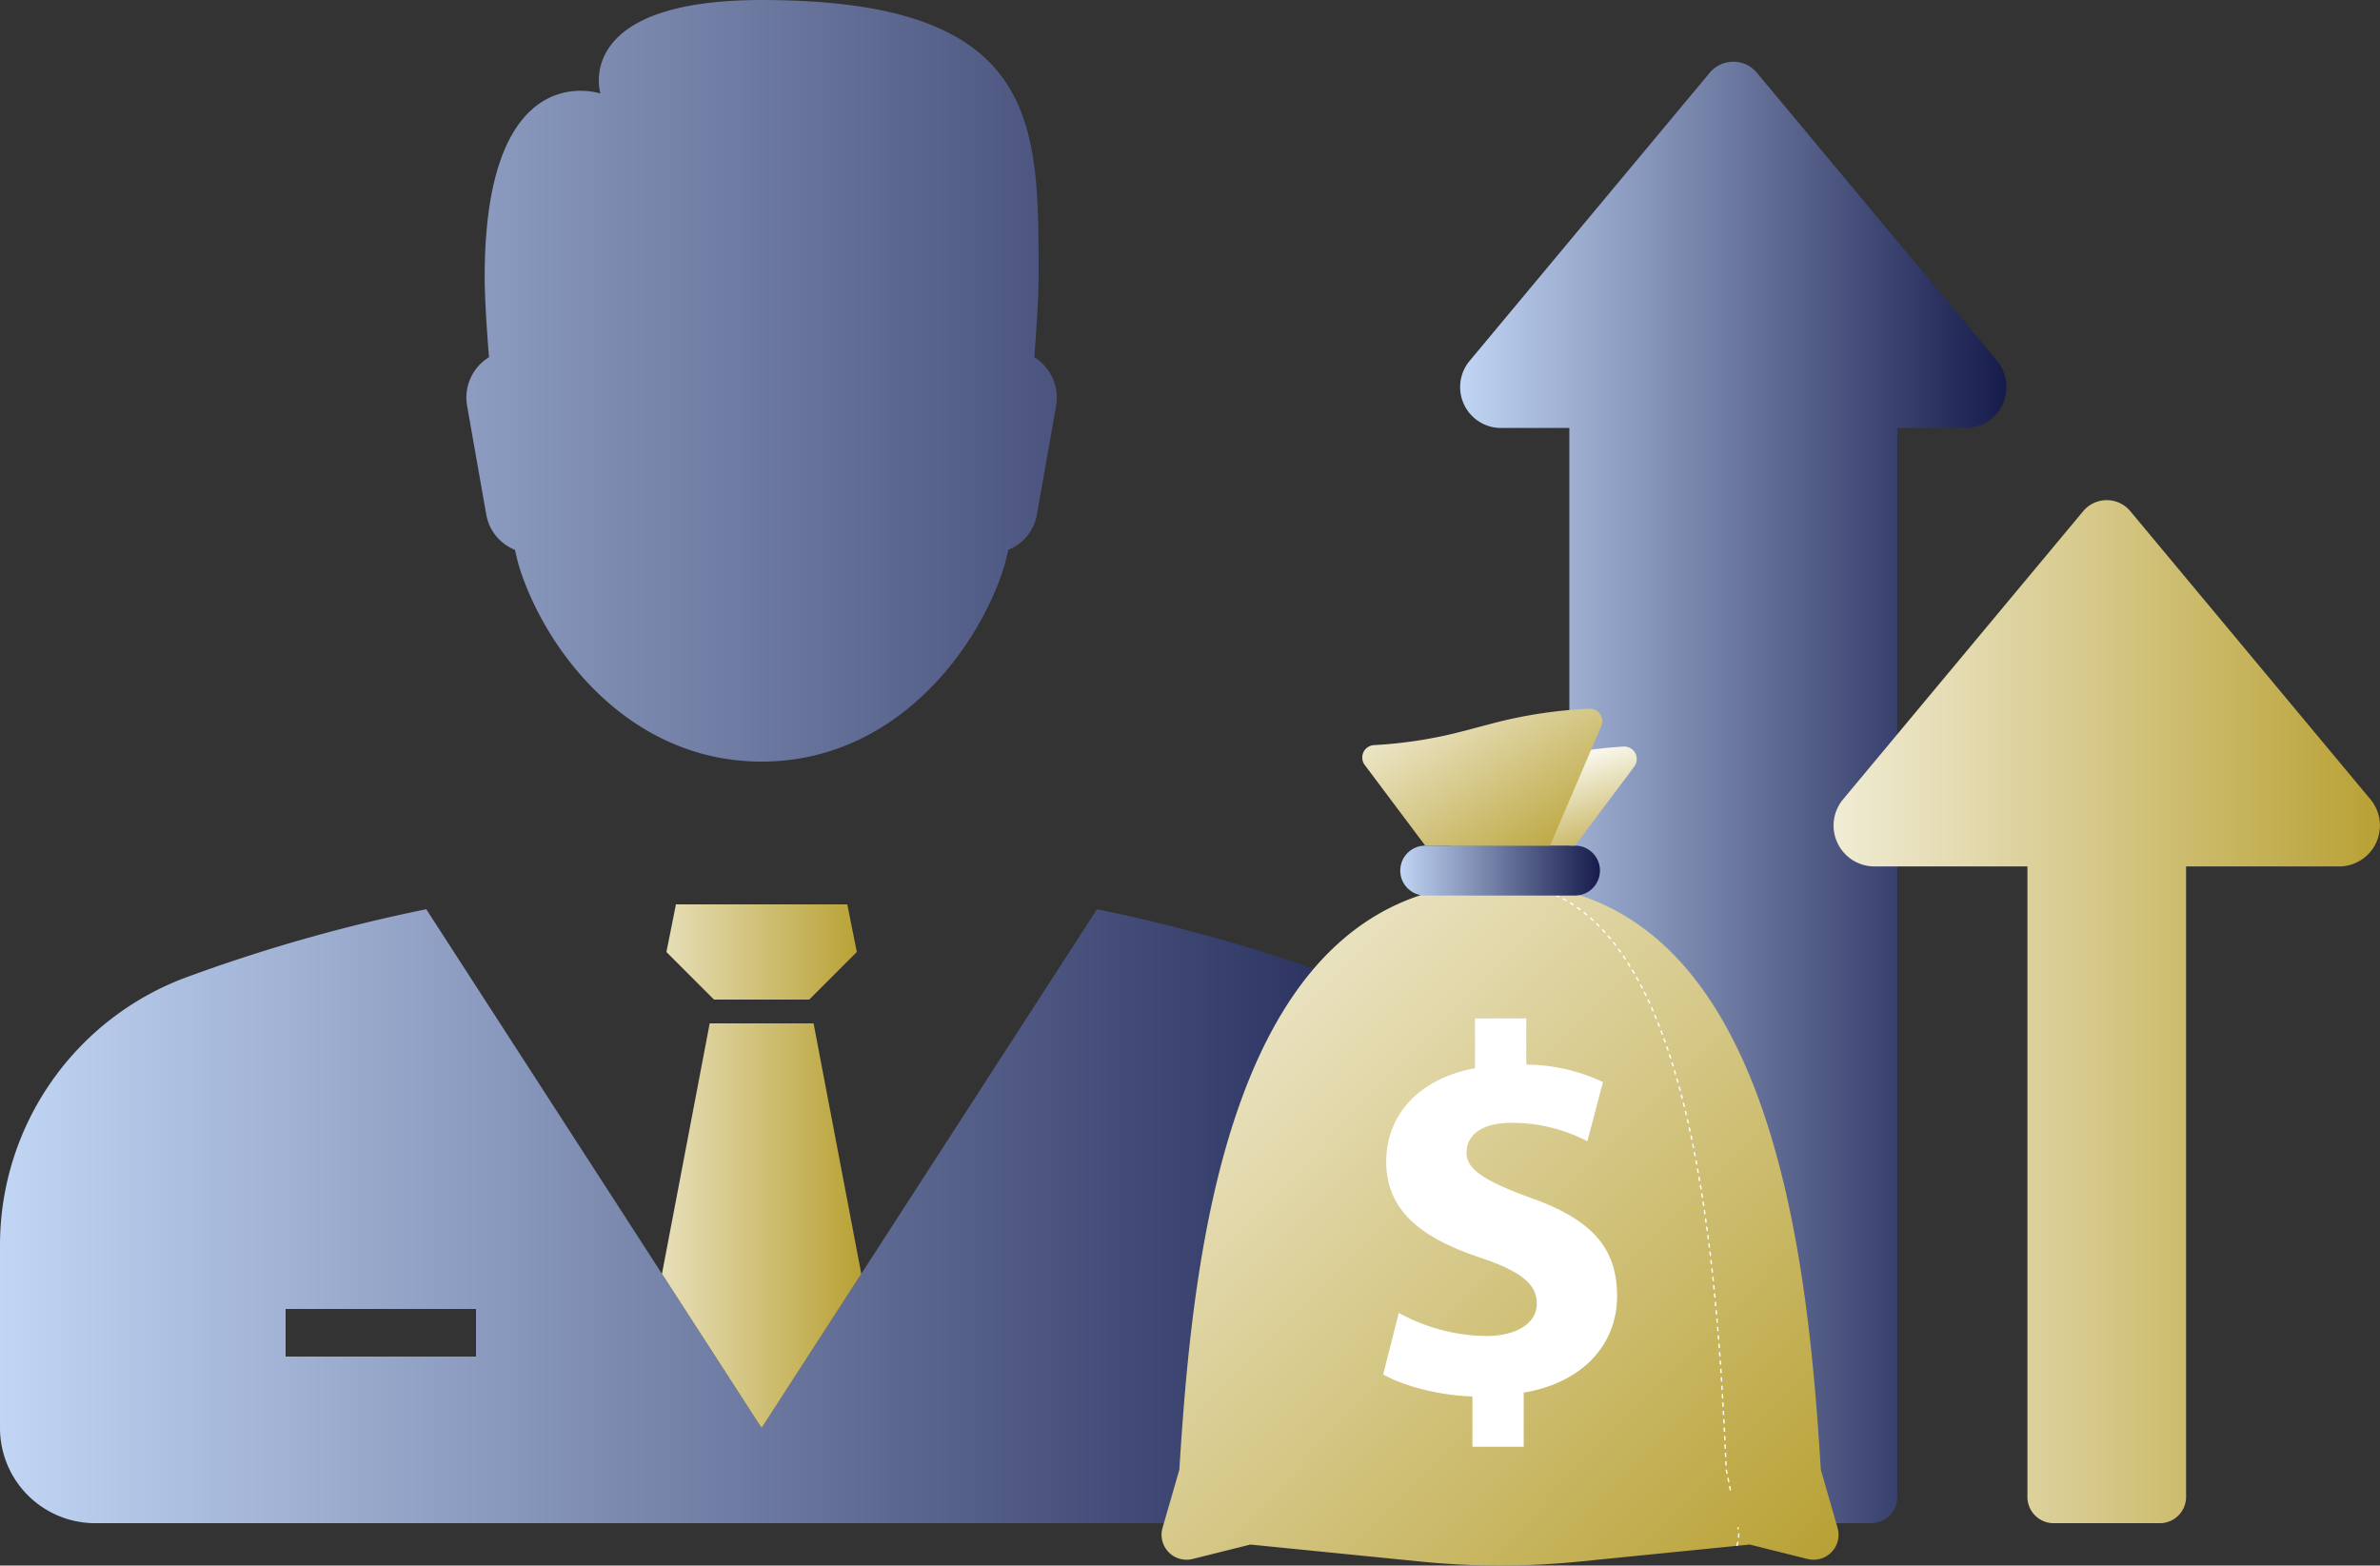
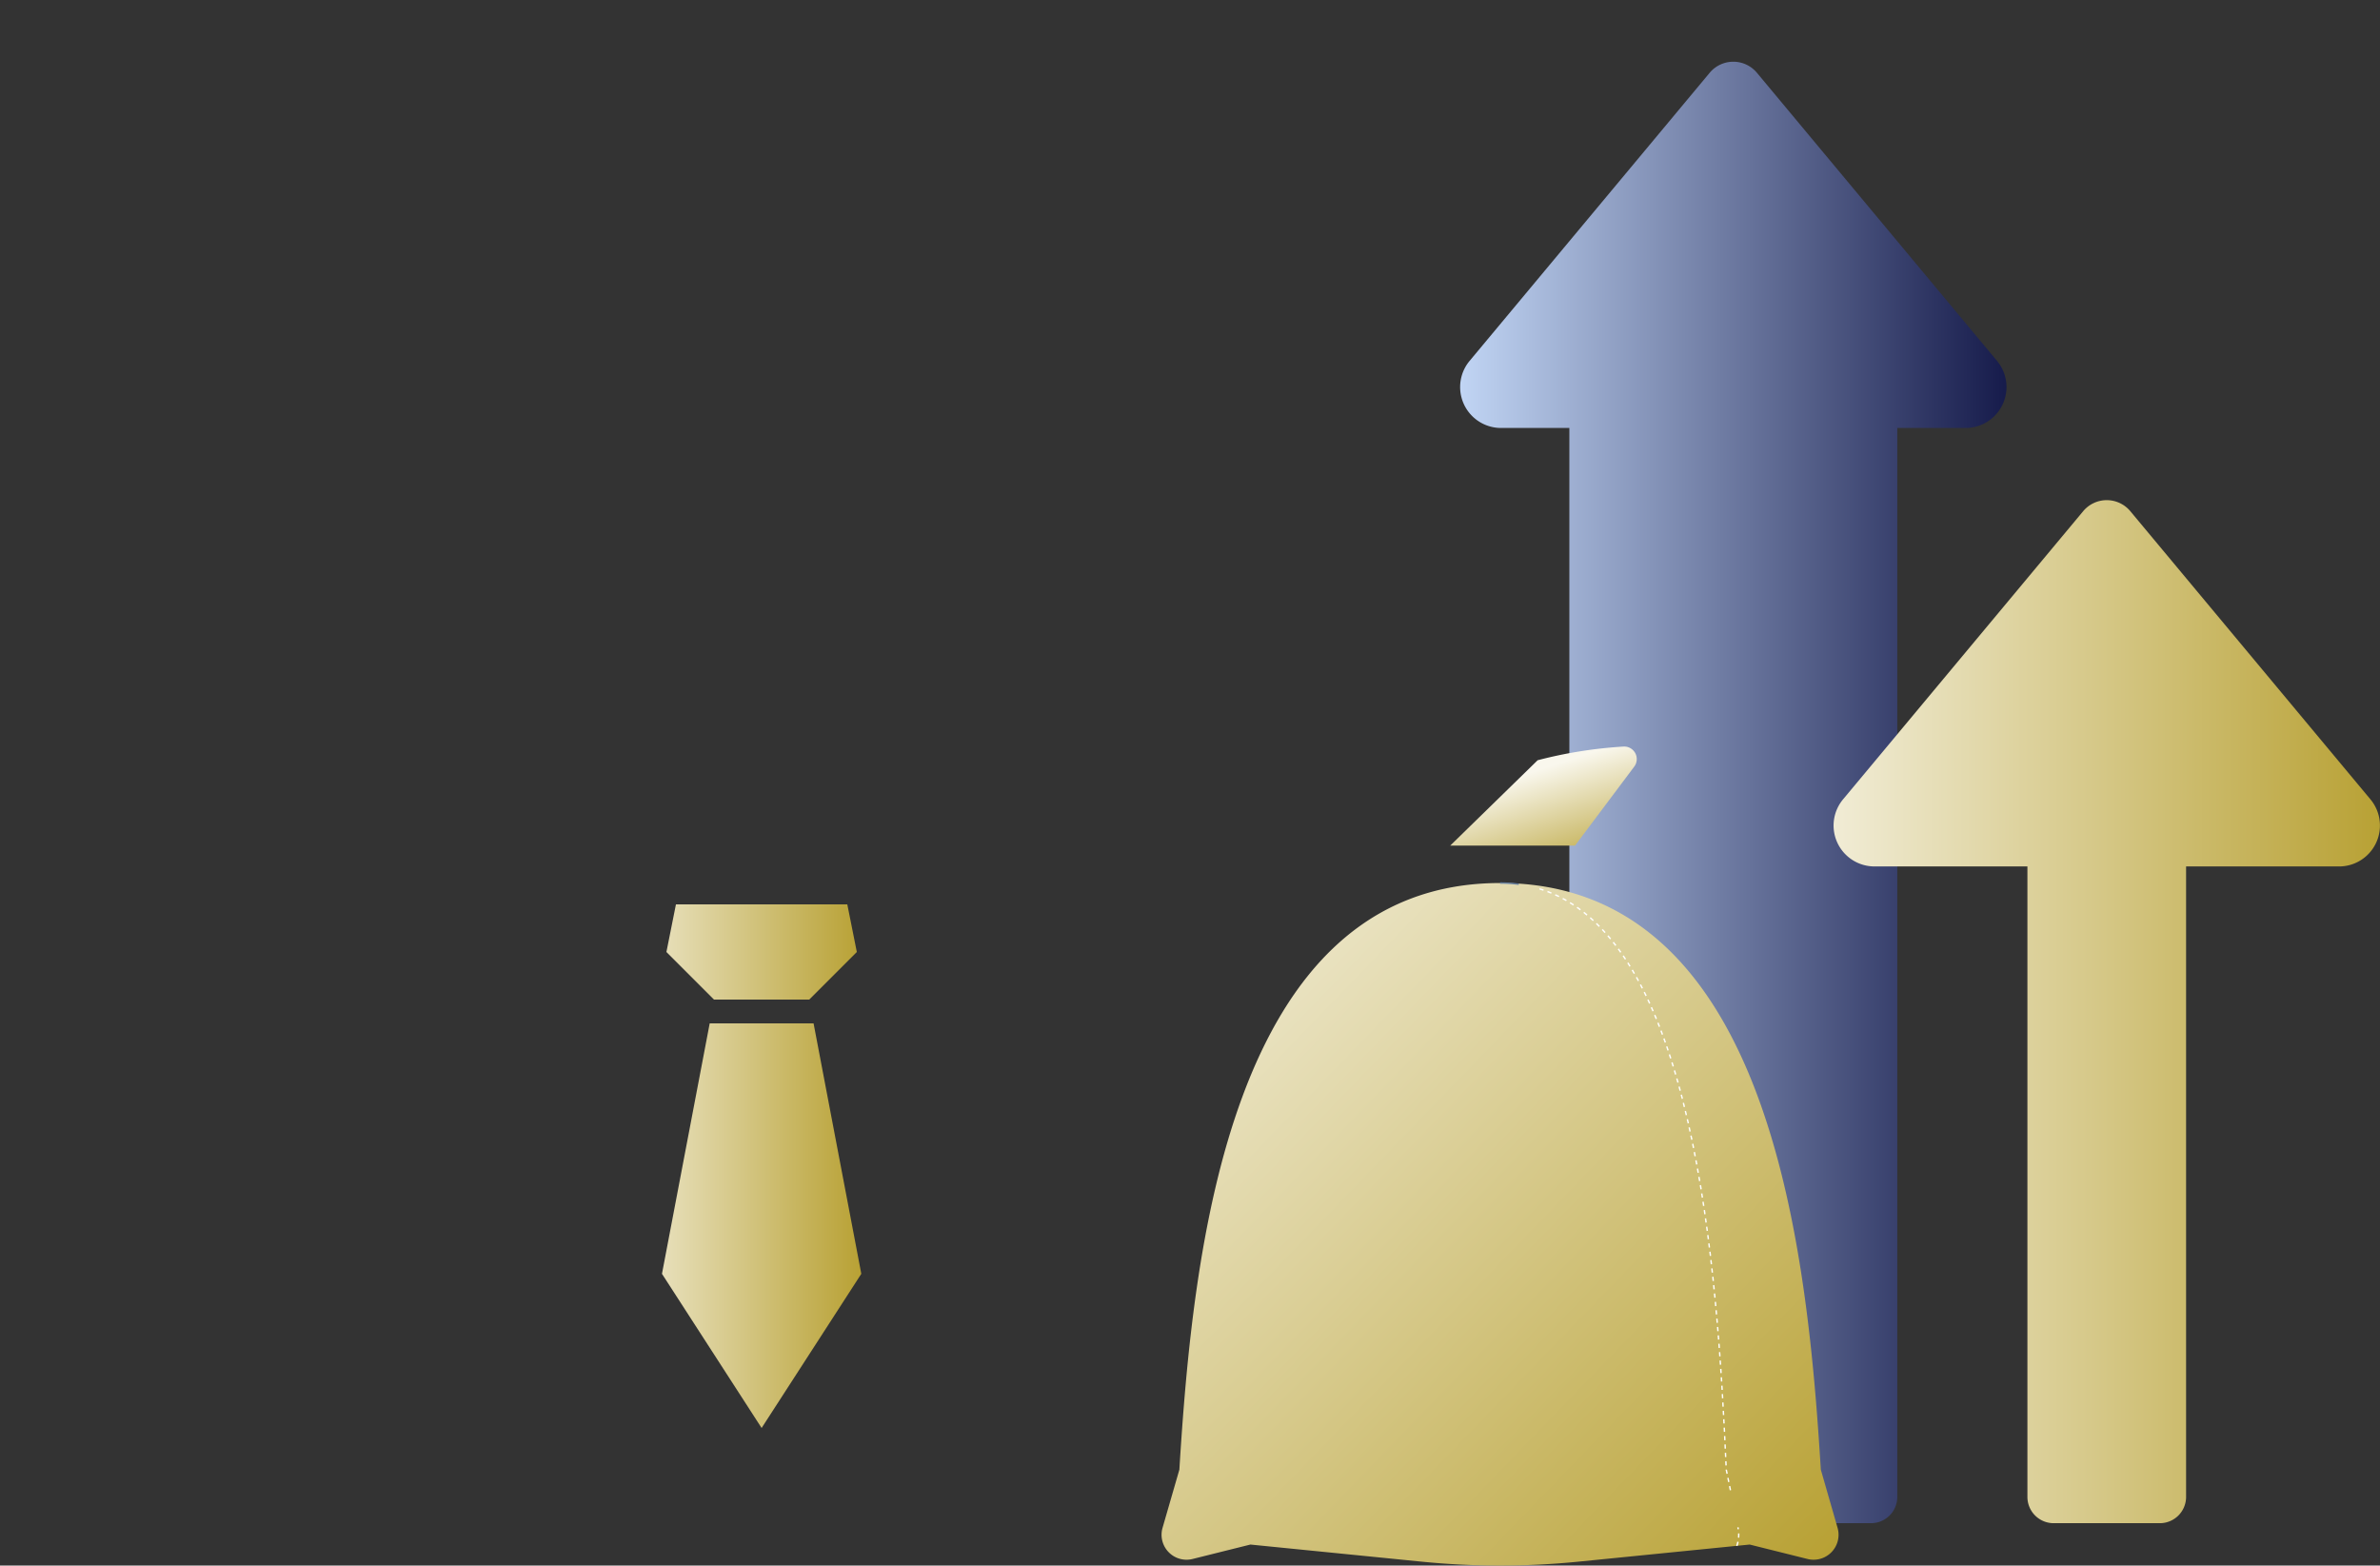
<svg xmlns="http://www.w3.org/2000/svg" xmlns:xlink="http://www.w3.org/1999/xlink" width="492.03" height="323.66" viewBox="0 0 492.03 323.66">
  <rect x="0" y="0" width="492.03" height="323.66" fill="#333333" stroke="none" />
  <defs>
    <linearGradient id="a" y1="0.5" x2="1" y2="0.5" gradientUnits="objectBoundingBox">
      <stop offset="0" stop-color="#c1d5f4" />
      <stop offset="1" stop-color="#161b4b" />
    </linearGradient>
    <linearGradient id="b" x1="-0.386" y1="0.5" x2="1" y2="0.5" gradientUnits="objectBoundingBox">
      <stop offset="0" stop-color="#f9f7ed" />
      <stop offset="1" stop-color="#b8a134" />
    </linearGradient>
    <linearGradient id="d" x1="-0.146" y1="0.5" x2="1" y2="0.5" xlink:href="#b" />
    <linearGradient id="e" x1="-0.18" y1="0" x2="0.907" y2="1.062" xlink:href="#b" />
    <linearGradient id="f" x1="0" x2="1" xlink:href="#a" />
    <linearGradient id="g" x1="0.373" y1="0.298" x2="0.934" y2="1.206" xlink:href="#b" />
    <linearGradient id="h" x1="-0.158" y1="0" x2="1" y2="1" xlink:href="#b" />
  </defs>
  <g transform="translate(-1175.401 -2395.967)">
    <g transform="translate(1175.401 2395.967)">
-       <path d="M19.725,280.568v37.806a19.683,19.683,0,0,0,19.682,19.682H314.948a19.678,19.678,0,0,0,19.681-19.682V280.568a59.055,59.055,0,0,0-38.313-55.292,338.516,338.516,0,0,0-49.807-14.144L177.177,318.374,107.854,211.131a338.93,338.93,0,0,0-49.816,14.144A59.067,59.067,0,0,0,19.725,280.568Zm59.045,13.2h39.363v9.841H78.77ZM120.276,129.65a9.67,9.67,0,0,0,5.913,7.182c.3,1.251.586,2.589.892,3.56,5.3,16.9,22.428,40.212,50.1,40.212s44.8-23.312,50.1-40.212c.3-.971.595-2.309.892-3.56a9.659,9.659,0,0,0,5.9-7.182l3.989-22.612A9.815,9.815,0,0,0,233.545,97c.542-6.8.892-12.85.892-16.585,0-31.622.6-57.26-57.26-57.26-39.363,0-33.319,19.34-33.319,19.34s-23.933-8.266-23.933,37.92c0,3.735.341,9.788.892,16.585a9.807,9.807,0,0,0-4.531,10.042Z" transform="translate(-19.725 -23.151)" fill="url(#a)" />
-     </g>
+       </g>
    <g transform="translate(1312.254 2582.942)">
      <path d="M65.811,64.208l9.841-9.841-1.968-9.841H38.257l-1.968,9.841,9.841,9.841Zm.9,4.916H45.237L35.37,120.9l20.6,31.875L76.579,120.9Z" transform="translate(-35.37 -44.526)" fill="url(#b)" />
    </g>
    <path d="M165.236,86.456,115.595,26.886a6.352,6.352,0,0,0-9.745,0L56.209,86.456a8.458,8.458,0,0,0,6.5,13.873H76.827v221a5.428,5.428,0,0,0,5.423,5.423H139.2a5.422,5.422,0,0,0,5.423-5.423v-221h14.127A8.457,8.457,0,0,0,165.236,86.456Z" transform="translate(1423.014 2384.118)" fill="url(#a)" />
    <path d="M174.062,96.824,124.421,37.255a6.34,6.34,0,0,0-9.745,0L65.035,96.824a8.458,8.458,0,0,0,6.5,13.873h31.613V241.051a5.428,5.428,0,0,0,5.423,5.423h21.956a5.428,5.428,0,0,0,5.423-5.423V110.7h31.622A8.457,8.457,0,0,0,174.062,96.824Z" transform="translate(1491.392 2464.398)" fill="url(#d)" />
    <g transform="translate(1415.547 2542.492)">
      <path d="M117.161,44.021c56.272,0,63.558,76.985,66.3,121.282l3.464,12.036a5.159,5.159,0,0,1-6.211,6.429l-11.958-2.983-35.3,3.525a163.889,163.889,0,0,1-32.619,0l-35.3-3.525-11.958,2.983a5.162,5.162,0,0,1-6.211-6.429L50.848,165.3C53.6,121.006,60.881,44.021,117.161,44.021Z" transform="translate(-47.178 -7.988)" fill="url(#e)" />
      <g transform="translate(69.983 36.033)">
        <path d="M60.773,63.072a6.985,6.985,0,0,0,.254-3.709l-.017-.114" transform="translate(-11.84 73.956)" fill="none" stroke="#fff" stroke-width="0.287" stroke-dasharray="0.869 0.869" />
        <path d="M96,168.624l-.866-4.251c-1.8-41.261-6.386-110.89-39.074-120.232" transform="translate(-48.385 -43.091)" fill="none" stroke="#fff" stroke-width="0.287" stroke-dasharray="0.869 0.869" />
        <path d="M59.037,44.275a29.26,29.26,0,0,0-3.858-.254" transform="translate(-55.179 -44.021)" fill="none" stroke="#67809f" stroke-width="0.295" />
      </g>
-       <path d="M88.946,53.459H57.98A5.159,5.159,0,0,1,52.819,48.3h0a5.159,5.159,0,0,1,5.161-5.161H88.946A5.157,5.157,0,0,1,94.1,48.3h0A5.157,5.157,0,0,1,88.946,53.459Z" transform="translate(-3.48 -14.837)" fill="url(#f)" />
      <path d="M89.819,40.8a91.542,91.542,0,0,0-17.74,2.825L54,61.278H79.8L92.05,44.938A2.591,2.591,0,0,0,89.819,40.8Z" transform="translate(5.662 -32.978)" fill="url(#g)" />
-       <path d="M101.331,43.5A2.573,2.573,0,0,0,98.9,39.9a94.676,94.676,0,0,0-19.918,3l-6.316,1.662a91.565,91.565,0,0,1-18.326,2.86,2.567,2.567,0,0,0-1.9,4.111L64.942,68.2h25.8L99.59,47.558h0Z" transform="translate(-10.441 -39.902)" fill="url(#h)" />
    </g>
-     <path d="M81.473,124.591v11.188h-10.6V125.387c-7.321-.262-14.372-2.274-18.457-4.557L55.651,108.1a38.42,38.42,0,0,0,18.028,4.776c6.149,0,10.506-2.493,10.506-6.735,0-4.085-3.56-6.735-11.616-9.438C60.951,92.83,53.053,87.363,53.053,76.866c0-9.7,6.735-17.18,18.352-19.358V47.221h10.6v9.543a37.871,37.871,0,0,1,15.859,3.613L94.629,72.623a33.488,33.488,0,0,0-15.64-3.814c-7.059,0-9.342,3.175-9.342,6.2,0,3.446,3.823,5.834,13.051,9.228,12.99,4.557,18.081,10.5,18.081,20.416C100.778,114.3,94.1,122.422,81.473,124.591Z" transform="translate(1408.93 2559.295)" fill="#fff" />
  </g>
</svg>